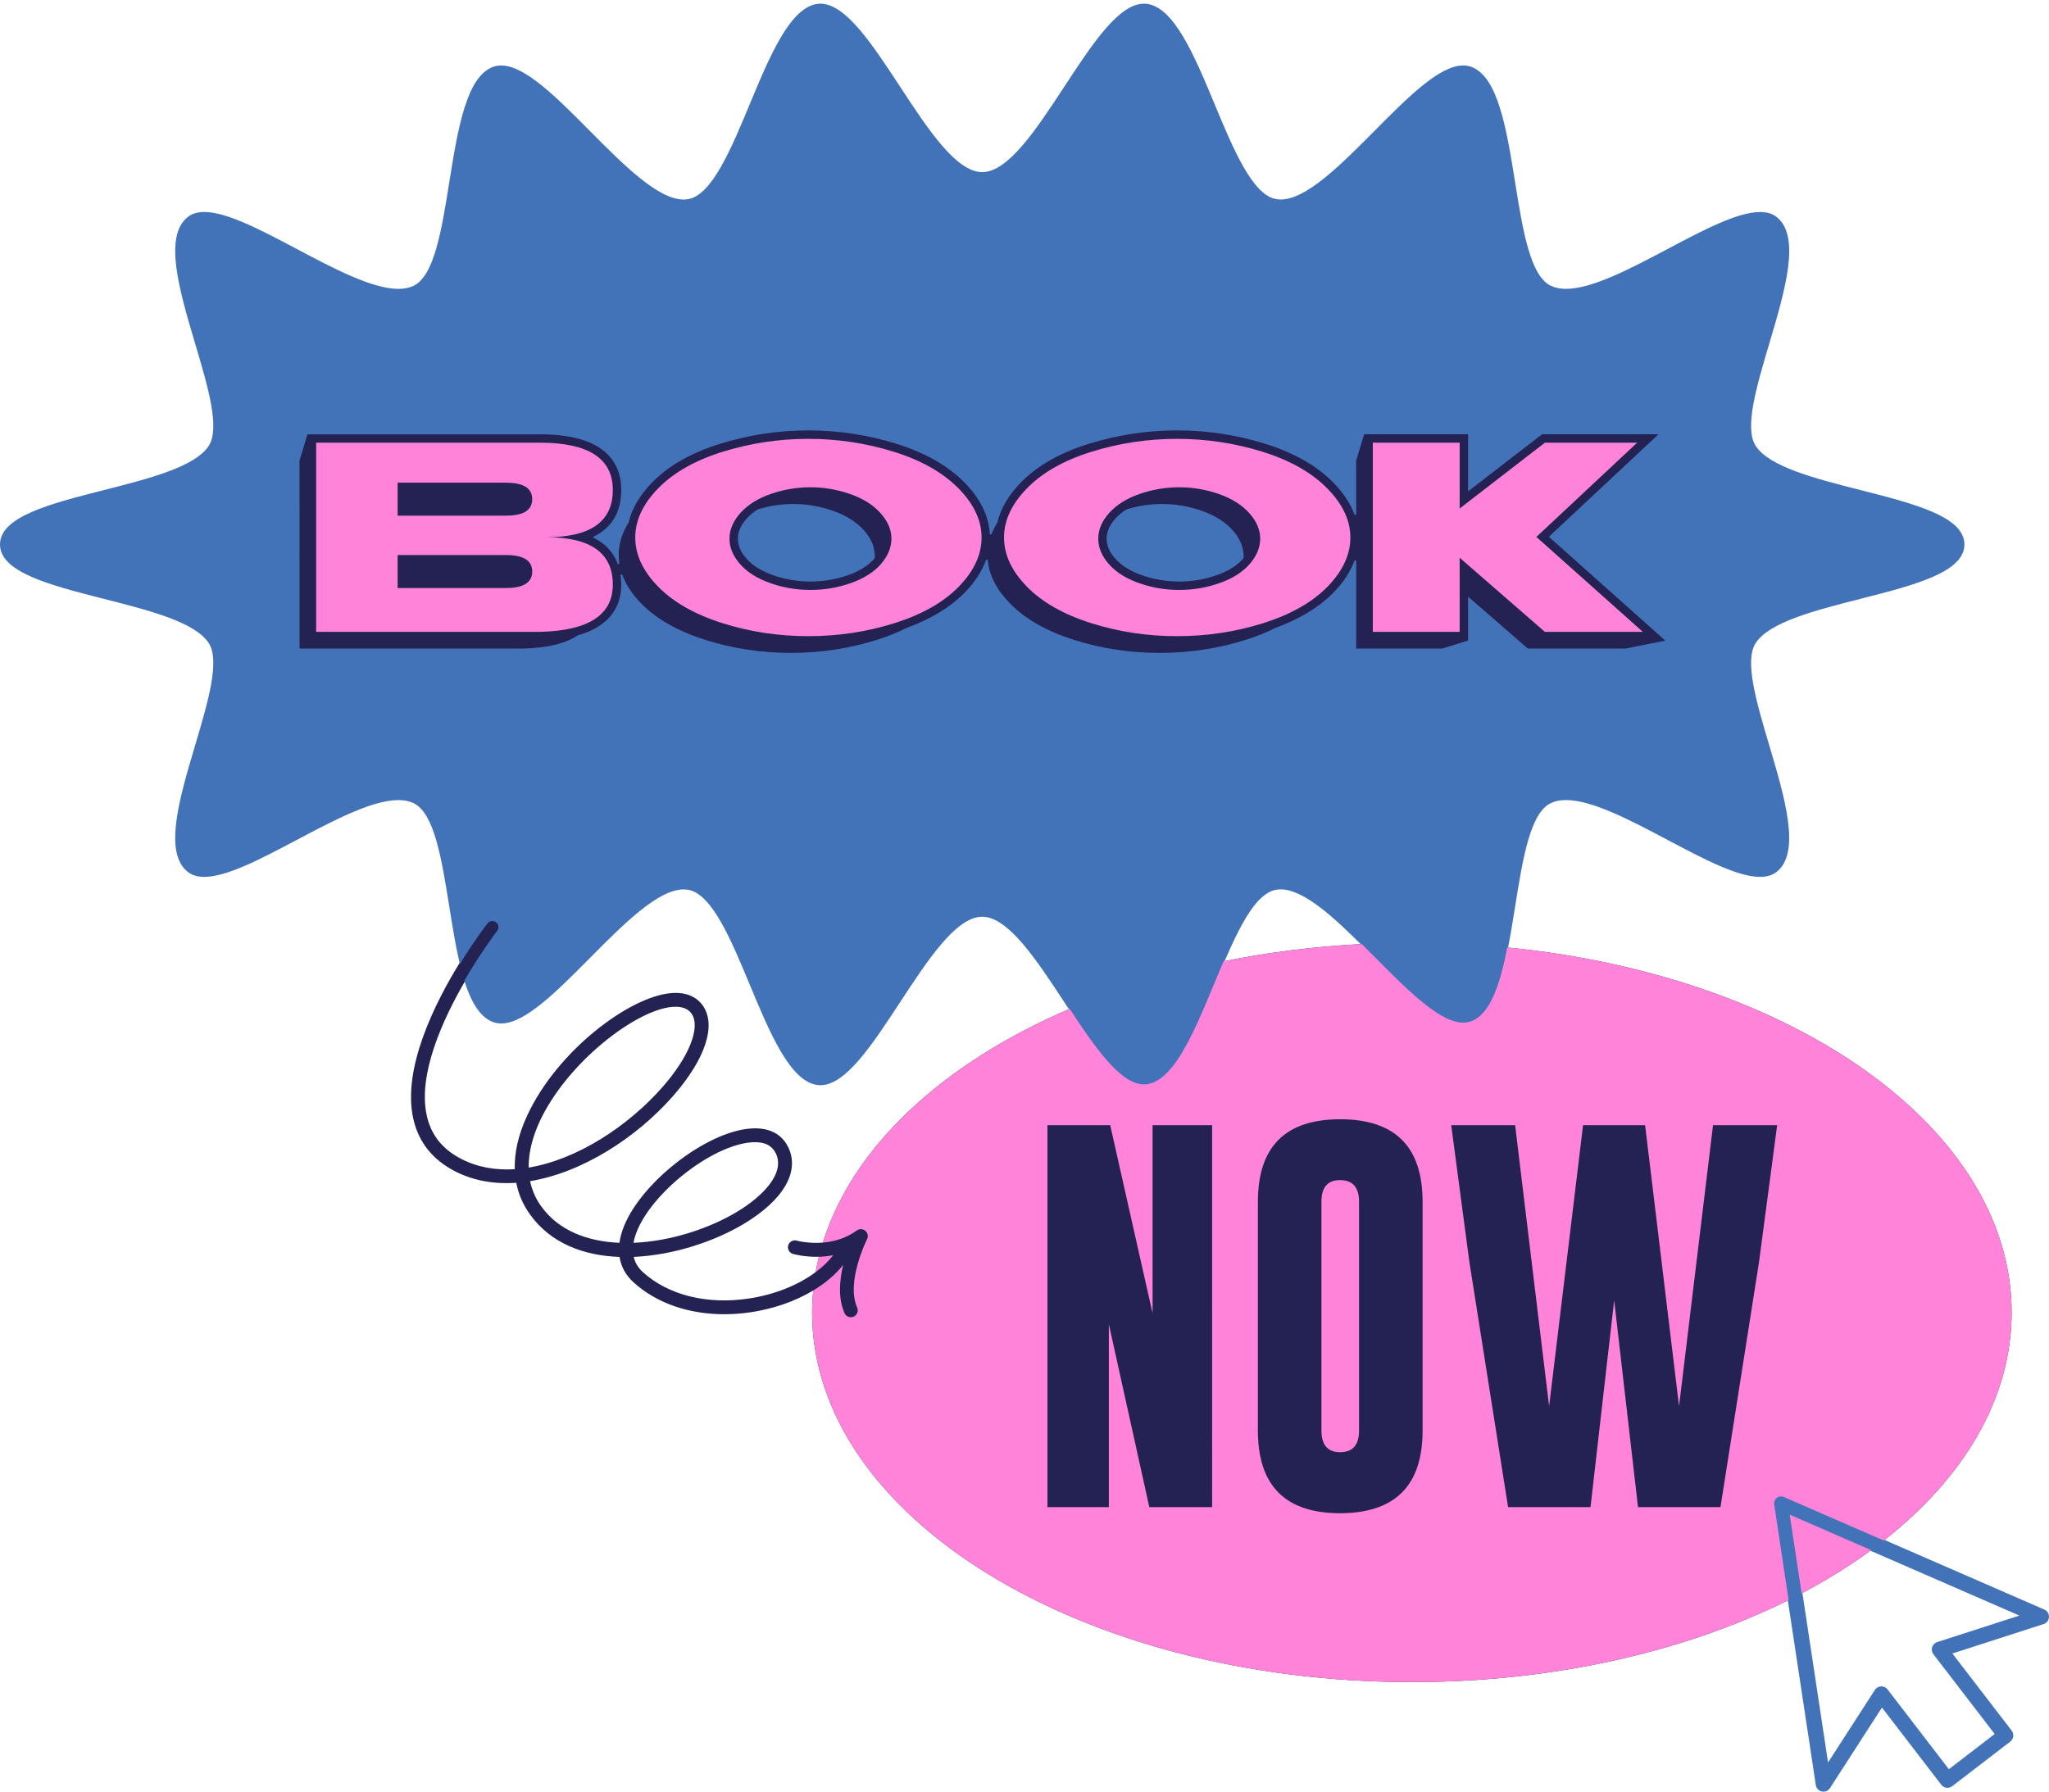
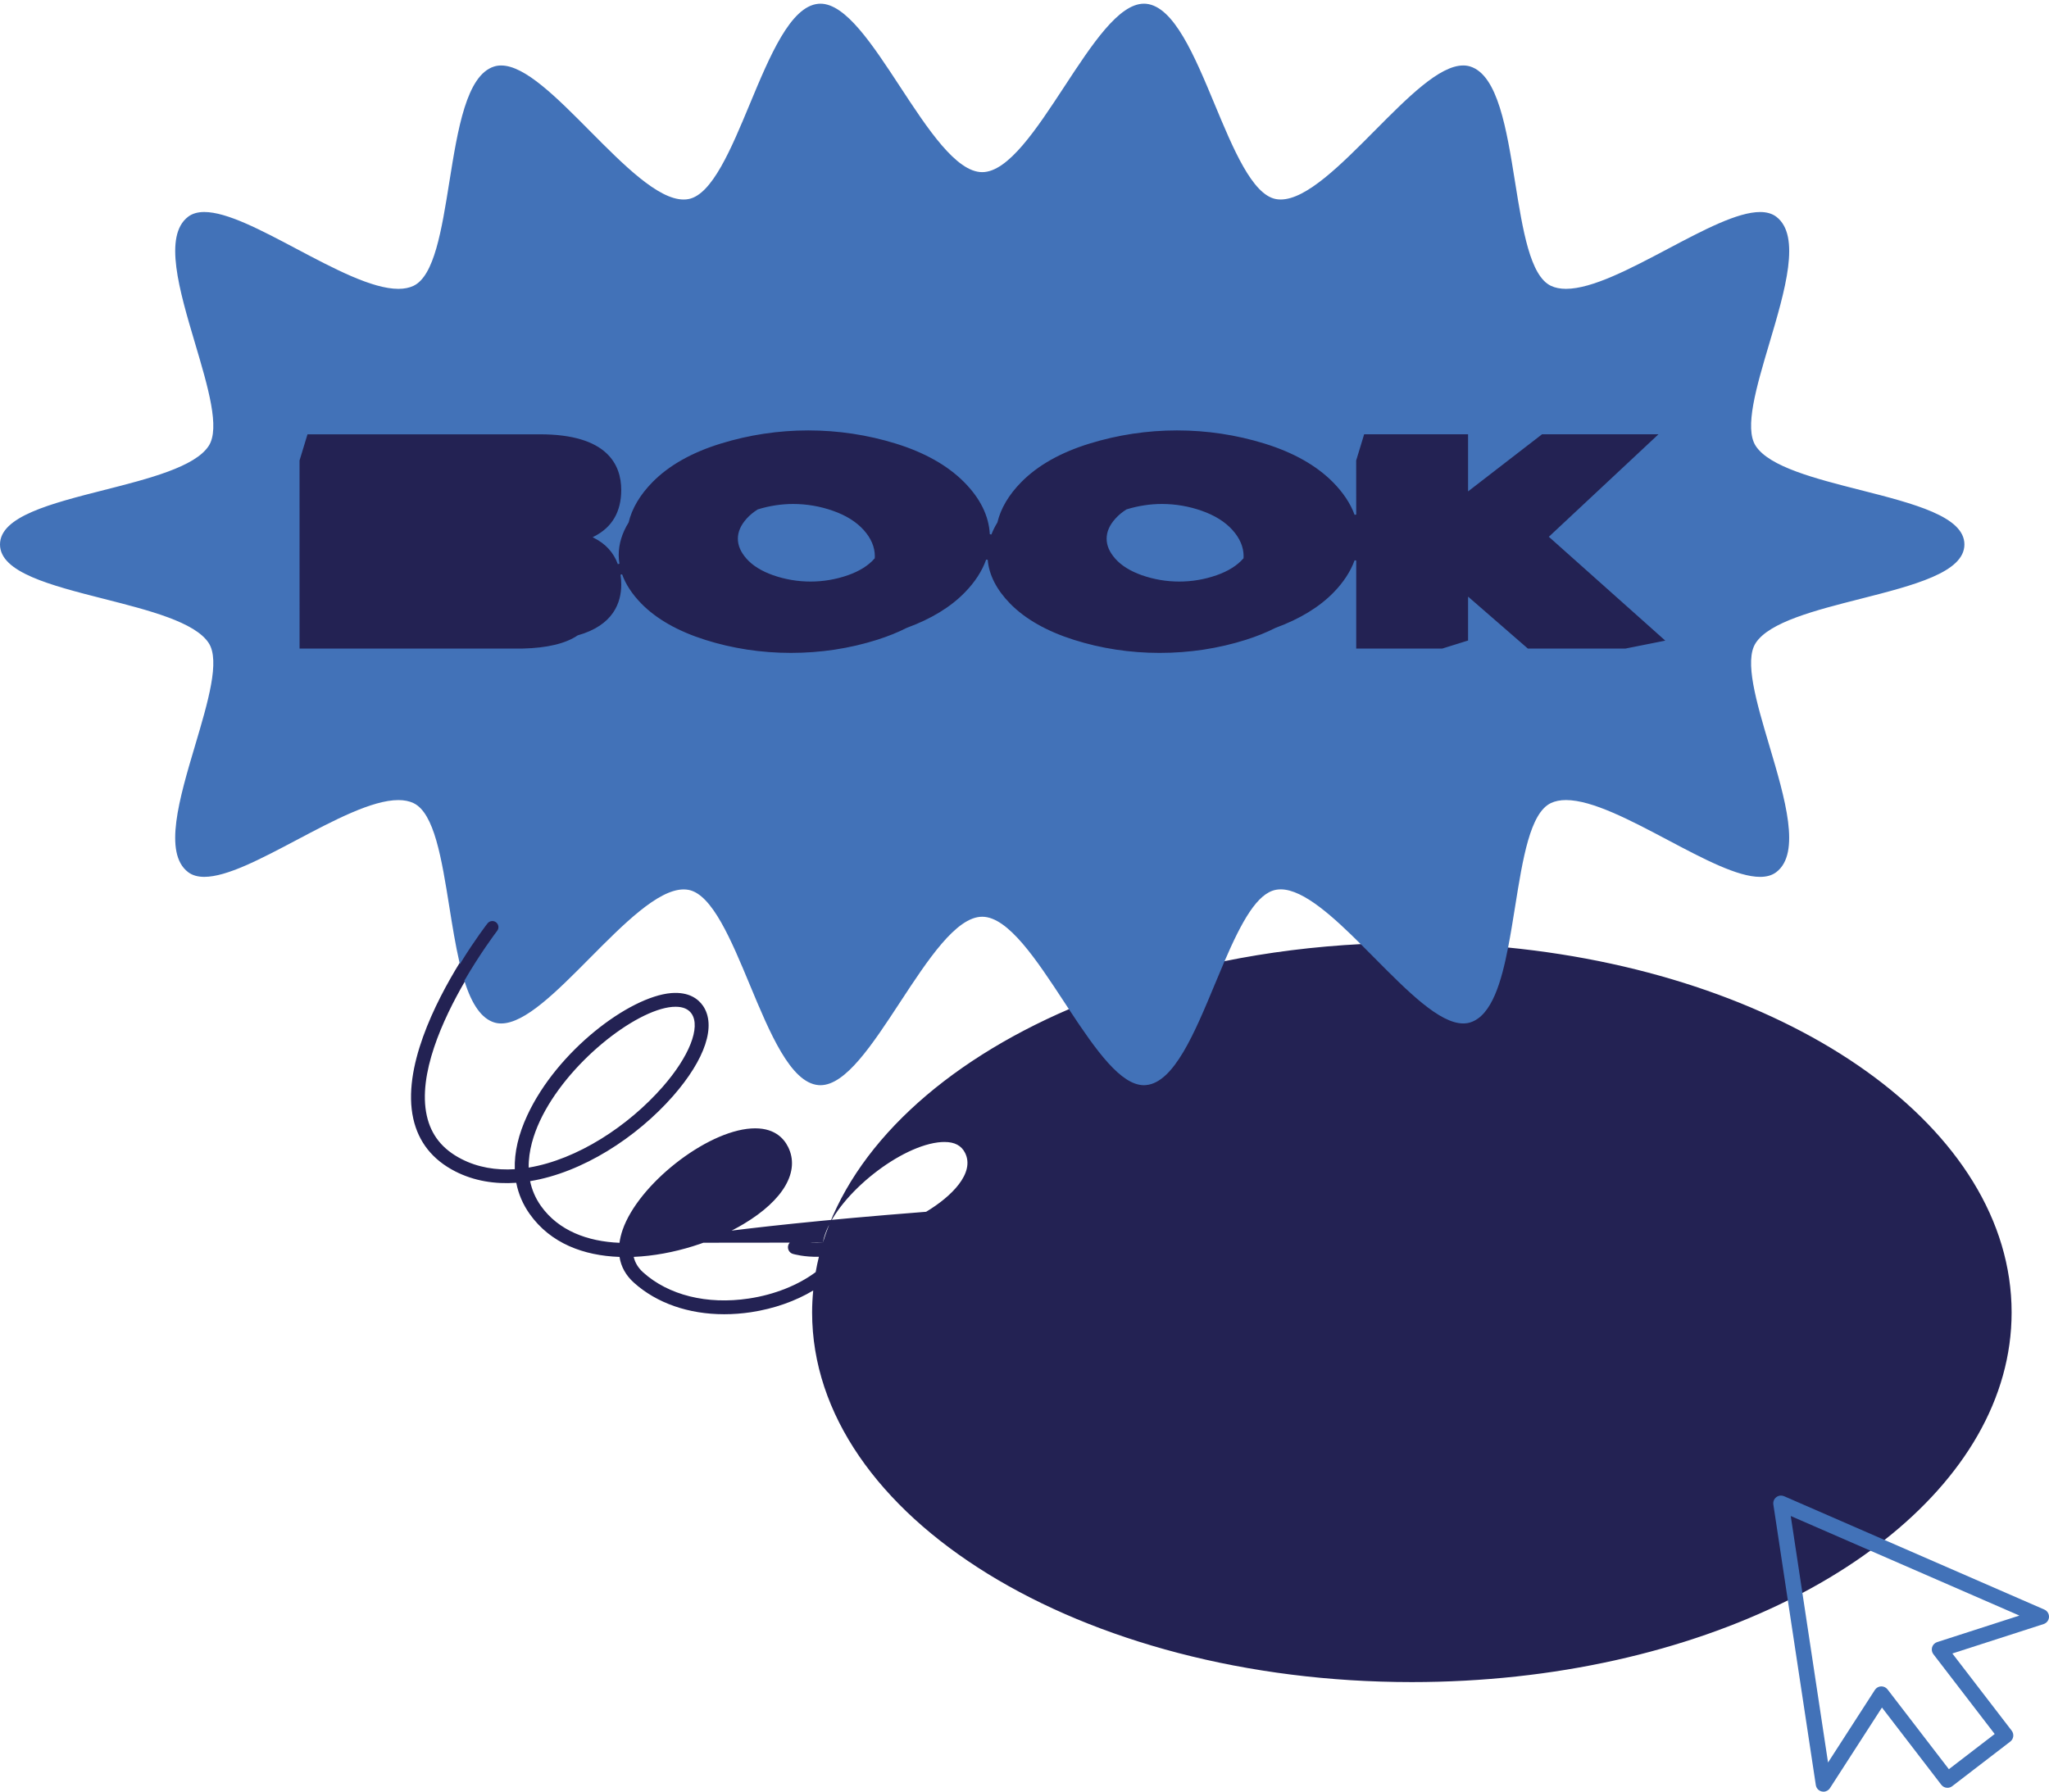
<svg xmlns="http://www.w3.org/2000/svg" fill="#000000" height="437.7" preserveAspectRatio="xMidYMid meet" version="1" viewBox="0.0 -0.9 500.4 437.7" width="500.4" zoomAndPan="magnify">
  <g id="change1_1">
-     <path d="M499.19,392.472l-39.13-17.05c19.55-15.35,31.21-34.69,31.21-55.72c0-44.98-53.35-82.28-123.17-89.16 c2.8-14.32,3.9-32.27,10.56-35.44c12.24-5.83,45.61,24.03,55,16.9c10.98-8.34-11.4-46.19-5.06-55.93 c7.27-11.19,50.94-11.52,50.94-23.97s-43.67-12.78-50.94-23.97c-6.33-9.74,16.05-47.58,5.07-55.93 c-9.39-7.13-42.77,22.73-55,16.9c-10.86-5.17-6.96-49.61-19.69-53.57c-11.64-3.62-34.51,34.85-47.44,32.39 c-12.1-2.31-18.68-46.52-31.68-47.7c-12.35-1.12-27.02,41.13-39.99,41.13c-12.98,0-27.65-42.25-40-41.13 c-13,1.18-19.59,45.4-31.68,47.7c-12.93,2.47-35.8-36.01-47.44-32.39c-12.73,3.96-8.82,48.4-19.68,53.57 c-12.23,5.83-45.61-24.03-54.99-16.91c-10.99,8.35,11.39,46.19,5.06,55.94c-7.28,11.19-50.94,11.52-50.94,23.97 s43.66,12.78,50.94,23.97c6.33,9.74-16.05,47.58-5.07,55.92c9.39,7.13,42.76-22.72,55-16.89c7.23,3.44,7.92,24.27,11.32,38.99 c-6.2,10.03-14.19,26.01-11.46,38.27c1.27,5.71,4.7,10.04,10.22,12.87c4.59,2.35,9.68,3.17,14.93,2.8c0.53,2.73,1.62,5.28,3.27,7.61 c5.12,7.23,13.24,10.19,21.95,10.5c0.37,2.4,1.54,4.51,3.49,6.27c5.59,5.04,13.41,7.73,22.06,7.73c2.13,0,4.32-0.16,6.53-0.49 c5.68-0.86,10.93-2.73,15.22-5.31c-0.17,1.77-0.27,3.56-0.27,5.36c0,49.87,65.58,90.3,146.47,90.3c34.86,0,66.87-7.52,92.01-20.05 l6.84,45.18c0.11,0.69,0.63,1.25,1.32,1.4c0.12,0.03,0.23,0.04,0.35,0.04c0.57,0,1.11-0.29,1.42-0.78l12.85-19.92l14.67,19.1 c0.57,0.74,1.63,0.87,2.37,0.31l14.2-10.91c0.35-0.27,0.58-0.67,0.64-1.12c0.06-0.44-0.06-0.89-0.33-1.25l-14.67-19.09l22.56-7.28 c0.67-0.22,1.13-0.82,1.17-1.53C500.23,393.402,499.83,392.752,499.19,392.472z M129.11,284.322 c-0.06-4.15,1.24-8.15,2.72-11.34c6.55-14.1,23.26-27.14,32.36-27.92c0.29-0.02,0.56-0.03,0.83-0.03c1.79,0,3.09,0.56,3.87,1.68 c2.27,3.29-0.56,10.48-7.07,17.9C153.4,274.222,140.95,282.352,129.11,284.322z M200.96,302.642 c-3.57,0.29-6.31-0.47-6.36-0.48c-0.89-0.26-1.83,0.25-2.1,1.14c-0.26,0.9,0.25,1.84,1.14,2.1c0.21,0.06,2.8,0.8,6.35,0.7 c-0.31,1.24-0.56,2.49-0.79,3.75c-4.24,3.16-10.03,5.51-16.32,6.45c-10.2,1.54-19.61-0.8-25.83-6.4c-1.19-1.08-1.96-2.34-2.29-3.77 c9.75-0.41,19.82-3.82,26.9-8.07c9.73-5.83,13.77-12.86,10.8-18.8c-1.12-2.24-3.58-4.85-9-4.5c-11.12,0.72-27.55,13.67-31.4,24.75 c-0.38,1.09-0.63,2.15-0.77,3.18c-7.78-0.32-14.88-2.94-19.19-9.01c-1.38-1.95-2.21-4-2.64-6.05c12.76-2.09,26-10.64,34.91-20.79 c7.89-9.01,10.62-17.25,7.3-22.06c-1.12-1.61-3.38-3.45-7.77-3.09c-10.24,0.88-27.83,14.12-35.13,29.87 c-2.16,4.64-3.18,9.06-3.05,13.15c-4.61,0.29-9.04-0.44-13.03-2.49c-4.64-2.38-7.41-5.85-8.46-10.59 c-2.23-10.03,3.83-23.39,9.39-32.95c1.62,5.15,3.81,8.95,7.14,9.99c11.64,3.62,34.51-34.86,47.44-32.39 c12.1,2.3,18.68,46.52,31.68,47.69c12.35,1.12,27.01-41.13,39.99-41.13c6.84,0,14.16,11.76,21.36,22.7 C230.44,258.752,208.27,279.072,200.96,302.642z M154.71,302.692c0.12-0.67,0.3-1.36,0.55-2.07 c3.43-9.87,18.57-21.85,28.42-22.49c0.26-0.01,0.5-0.02,0.74-0.02c2.48,0,4.12,0.88,5.02,2.67c2.46,4.92-3.3,10.66-9.51,14.38 C173.09,299.262,163.67,302.332,154.71,302.692z M311.55,216.272c5.69-1.08,13.29,5.75,21.02,13.44 c-11.69,0.6-23,2.04-33.75,4.23C302.69,224.952,306.67,217.202,311.55,216.272z M473.15,400.422 c-0.53,0.17-0.94,0.59-1.1,1.11c-0.16,0.53-0.06,1.1,0.27,1.53l15.1,19.66l-11.51,8.84l-15.1-19.65 c-0.32-0.42-0.82-0.66-1.34-0.66h-0.07c-0.55,0.02-1.05,0.31-1.35,0.77l-11.73,18.18l-6.33-41.88 c6.11-3.22,11.79-6.76,16.97-10.56l36.78,16.02L473.15,400.422z" fill="#232253" />
+     <path d="M499.19,392.472l-39.13-17.05c19.55-15.35,31.21-34.69,31.21-55.72c0-44.98-53.35-82.28-123.17-89.16 c2.8-14.32,3.9-32.27,10.56-35.44c12.24-5.83,45.61,24.03,55,16.9c10.98-8.34-11.4-46.19-5.06-55.93 c7.27-11.19,50.94-11.52,50.94-23.97s-43.67-12.78-50.94-23.97c-6.33-9.74,16.05-47.58,5.07-55.93 c-9.39-7.13-42.77,22.73-55,16.9c-10.86-5.17-6.96-49.61-19.69-53.57c-11.64-3.62-34.51,34.85-47.44,32.39 c-12.1-2.31-18.68-46.52-31.68-47.7c-12.35-1.12-27.02,41.13-39.99,41.13c-12.98,0-27.65-42.25-40-41.13 c-13,1.18-19.59,45.4-31.68,47.7c-12.93,2.47-35.8-36.01-47.44-32.39c-12.73,3.96-8.82,48.4-19.68,53.57 c-12.23,5.83-45.61-24.03-54.99-16.91c-10.99,8.35,11.39,46.19,5.06,55.94c-7.28,11.19-50.94,11.52-50.94,23.97 s43.66,12.78,50.94,23.97c6.33,9.74-16.05,47.58-5.07,55.92c9.39,7.13,42.76-22.72,55-16.89c7.23,3.44,7.92,24.27,11.32,38.99 c-6.2,10.03-14.19,26.01-11.46,38.27c1.27,5.71,4.7,10.04,10.22,12.87c4.59,2.35,9.68,3.17,14.93,2.8c0.53,2.73,1.62,5.28,3.27,7.61 c5.12,7.23,13.24,10.19,21.95,10.5c0.37,2.4,1.54,4.51,3.49,6.27c5.59,5.04,13.41,7.73,22.06,7.73c2.13,0,4.32-0.16,6.53-0.49 c5.68-0.86,10.93-2.73,15.22-5.31c-0.17,1.77-0.27,3.56-0.27,5.36c0,49.87,65.58,90.3,146.47,90.3c34.86,0,66.87-7.52,92.01-20.05 l6.84,45.18c0.11,0.69,0.63,1.25,1.32,1.4c0.12,0.03,0.23,0.04,0.35,0.04c0.57,0,1.11-0.29,1.42-0.78l12.85-19.92l14.67,19.1 c0.57,0.74,1.63,0.87,2.37,0.31l14.2-10.91c0.35-0.27,0.58-0.67,0.64-1.12c0.06-0.44-0.06-0.89-0.33-1.25l-14.67-19.09l22.56-7.28 c0.67-0.22,1.13-0.82,1.17-1.53C500.23,393.402,499.83,392.752,499.19,392.472z M129.11,284.322 c-0.06-4.15,1.24-8.15,2.72-11.34c6.55-14.1,23.26-27.14,32.36-27.92c0.29-0.02,0.56-0.03,0.83-0.03c1.79,0,3.09,0.56,3.87,1.68 c2.27,3.29-0.56,10.48-7.07,17.9C153.4,274.222,140.95,282.352,129.11,284.322z M200.96,302.642 c-3.57,0.29-6.31-0.47-6.36-0.48c-0.89-0.26-1.83,0.25-2.1,1.14c-0.26,0.9,0.25,1.84,1.14,2.1c0.21,0.06,2.8,0.8,6.35,0.7 c-0.31,1.24-0.56,2.49-0.79,3.75c-4.24,3.16-10.03,5.51-16.32,6.45c-10.2,1.54-19.61-0.8-25.83-6.4c-1.19-1.08-1.96-2.34-2.29-3.77 c9.75-0.41,19.82-3.82,26.9-8.07c9.73-5.83,13.77-12.86,10.8-18.8c-1.12-2.24-3.58-4.85-9-4.5c-11.12,0.72-27.55,13.67-31.4,24.75 c-0.38,1.09-0.63,2.15-0.77,3.18c-7.78-0.32-14.88-2.94-19.19-9.01c-1.38-1.95-2.21-4-2.64-6.05c12.76-2.09,26-10.64,34.91-20.79 c7.89-9.01,10.62-17.25,7.3-22.06c-1.12-1.61-3.38-3.45-7.77-3.09c-10.24,0.88-27.83,14.12-35.13,29.87 c-2.16,4.64-3.18,9.06-3.05,13.15c-4.61,0.29-9.04-0.44-13.03-2.49c-4.64-2.38-7.41-5.85-8.46-10.59 c-2.23-10.03,3.83-23.39,9.39-32.95c1.62,5.15,3.81,8.95,7.14,9.99c11.64,3.62,34.51-34.86,47.44-32.39 c12.1,2.3,18.68,46.52,31.68,47.69c12.35,1.12,27.01-41.13,39.99-41.13c6.84,0,14.16,11.76,21.36,22.7 C230.44,258.752,208.27,279.072,200.96,302.642z c0.12-0.67,0.3-1.36,0.55-2.07 c3.43-9.87,18.57-21.85,28.42-22.49c0.26-0.01,0.5-0.02,0.74-0.02c2.48,0,4.12,0.88,5.02,2.67c2.46,4.92-3.3,10.66-9.51,14.38 C173.09,299.262,163.67,302.332,154.71,302.692z M311.55,216.272c5.69-1.08,13.29,5.75,21.02,13.44 c-11.69,0.6-23,2.04-33.75,4.23C302.69,224.952,306.67,217.202,311.55,216.272z M473.15,400.422 c-0.53,0.17-0.94,0.59-1.1,1.11c-0.16,0.53-0.06,1.1,0.27,1.53l15.1,19.66l-11.51,8.84l-15.1-19.65 c-0.32-0.42-0.82-0.66-1.34-0.66h-0.07c-0.55,0.02-1.05,0.31-1.35,0.77l-11.73,18.18l-6.33-41.88 c6.11-3.22,11.79-6.76,16.97-10.56l36.78,16.02L473.15,400.422z" fill="#232253" />
  </g>
  <g id="change2_1">
    <path d="M445.32,436.772c-0.149,0-0.273-0.015-0.399-0.046c-0.766-0.167-1.344-0.781-1.468-1.563 l-6.84-45.181l-3.531-23.37c-0.101-0.688,0.174-1.369,0.717-1.779c0.333-0.258,0.731-0.395,1.15-0.395 c0.263,0,0.519,0.054,0.761,0.16l63.56,27.689c0.709,0.311,1.163,1.044,1.13,1.823 c-0.045,0.794-0.559,1.465-1.308,1.711l-22.292,7.193l14.498,18.864c0.302,0.403,0.435,0.913,0.369,1.399 c-0.066,0.503-0.321,0.947-0.716,1.251l-14.2,10.91c-0.336,0.254-0.733,0.388-1.152,0.388l0,0 c-0.593,0-1.139-0.268-1.498-0.734l-14.497-18.875l-12.696,19.682C446.565,436.445,445.97,436.772,445.32,436.772z M459.47,411.051c0.586,0,1.147,0.276,1.5,0.739l14.977,19.491l11.192-8.598l-14.977-19.5 c-0.368-0.479-0.481-1.119-0.304-1.71c0.182-0.59,0.642-1.055,1.23-1.243l20.086-6.478l-55.843-24.323 l2.856,18.861l6.251,41.357l11.442-17.735c0.338-0.518,0.903-0.839,1.511-0.862h0.004H459.47z M279.384,264.193 c-5.656,0-11.644-8.396-18.32-18.541l-1.183-1.802c-6.713-10.23-13.653-20.809-20.011-20.809 c-6.369,0-13.31,10.59-20.023,20.832c-6.849,10.449-13.318,20.319-19.481,20.319c-0.168,0-0.336-0.007-0.504-0.022 c-6.809-0.612-11.867-12.777-16.76-24.542c-4.509-10.843-9.171-22.054-14.94-23.15 c-0.384-0.073-0.788-0.11-1.199-0.11c-6.276,0-14.723,8.514-22.891,16.746 c-8.162,8.227-15.872,15.998-21.676,15.998c-0.593,0-1.164-0.084-1.697-0.249c-3.05-0.953-5.429-4.264-7.271-10.121 l-0.026-0.084l0.044-0.076c3.769-6.474,7.281-11.19,7.947-12.068c0.264-0.333,0.372-0.72,0.324-1.112 c-0.049-0.399-0.251-0.755-0.57-1.001c-0.263-0.202-0.577-0.31-0.909-0.31c-0.465,0-0.895,0.209-1.181,0.574 c-0.029,0.037-2.96,3.804-6.498,9.532l-0.256,0.413l-0.109-0.474c-0.965-4.179-1.721-8.9-2.451-13.468 c-1.889-11.81-3.674-22.967-8.76-25.386c-1.032-0.492-2.275-0.741-3.696-0.741 c-6.413,0-15.779,4.954-24.836,9.745c-8.763,4.635-17.041,9.013-22.564,9.013c-1.609,0-2.935-0.386-3.938-1.148 c-6.117-4.646-2.144-18.024,1.699-30.961c3.158-10.632,6.141-20.675,3.325-25.009 c-3.336-5.127-14.616-7.998-25.524-10.774C12.361,142.075,0,138.929,0,132.102c0-6.827,12.361-9.973,25.448-13.304 c10.909-2.776,22.189-5.647,25.524-10.775c2.816-4.338-0.166-14.38-3.322-25.013 c-3.842-12.942-7.815-26.325-1.692-30.977c1.001-0.76,2.323-1.145,3.929-1.145c5.521,0,13.799,4.382,22.564,9.021 c9.06,4.795,18.429,9.754,24.84,9.753c1.42,0,2.662-0.249,3.693-0.74c5.081-2.419,6.864-13.568,8.752-25.372 c2.052-12.831,4.173-26.099,10.954-28.208c0.533-0.166,1.103-0.249,1.697-0.249c5.805,0,13.515,7.771,21.678,15.999 c8.168,8.233,16.614,16.746,22.889,16.746c0.412,0,0.815-0.037,1.199-0.11 c5.763-1.097,10.425-12.306,14.934-23.146c4.894-11.769,9.956-23.939,16.766-24.557C200.02,0.007,200.187,0,200.356,0 c6.163,0,12.635,9.87,19.486,20.32c6.715,10.242,13.659,20.831,20.028,20.831 c6.363,0,13.303-10.587,20.015-20.825C266.737,9.873,273.21,0,279.374,0c0.169,0,0.337,0.007,0.505,0.022 c6.809,0.618,11.867,12.784,16.76,24.548c4.508,10.842,9.17,22.053,14.938,23.155 c0.384,0.073,0.785,0.109,1.194,0.109c6.275-0.002,14.722-8.513,22.889-16.744 c8.165-8.228,15.877-15.999,21.683-15.999c0.594,0,1.164,0.084,1.697,0.249c6.78,2.109,8.905,15.377,10.96,28.208 c1.89,11.804,3.675,22.953,8.756,25.372c1.03,0.491,2.272,0.74,3.69,0.74c0.001,0,0.002,0,0.003,0 c6.408-0.001,15.773-4.956,24.829-9.747c8.768-4.639,17.05-9.02,22.575-9.02c1.609,0,2.935,0.386,3.938,1.148 c6.117,4.652,2.144,18.032-1.699,30.972c-3.157,10.632-6.14,20.674-3.323,25.008 c3.331,5.128,14.612,7.999,25.523,10.775c13.087,3.331,25.449,6.477,25.449,13.303 c0,6.827-12.362,9.973-25.45,13.304c-10.909,2.776-22.19,5.647-25.521,10.775 c-2.822,4.335,0.16,14.384,3.318,25.023c3.84,12.936,7.811,26.312,1.694,30.957 c-1.004,0.762-2.327,1.148-3.936,1.148c0,0-0.001,0-0.002,0c-5.524-0.002-13.802-4.381-22.565-9.019 c-9.059-4.793-18.425-9.749-24.837-9.749c-1.421,0-2.664,0.249-3.695,0.741c-5.077,2.416-6.858,13.557-8.744,25.351 c-0.53,3.314-1.079,6.743-1.705,9.946c-1.583,8.111-3.92,16.627-9.247,18.283c-0.533,0.165-1.103,0.249-1.698,0.249 c-5.805,0-13.518-7.775-21.684-16.008c-1.079-1.088-2.16-2.178-3.238-3.251 c-6.564-6.528-14.037-13.495-19.649-13.495c-0.409,0-0.81,0.037-1.193,0.109 c-4.545,0.867-8.317,7.644-12.583,17.553c-0.784,1.824-1.563,3.699-2.345,5.579 c-4.894,11.777-9.955,23.956-16.771,24.57C279.72,264.186,279.553,264.193,279.384,264.193z M241.219,135.855 c0.315,3.703,2.154,7.299,5.464,10.688c3.691,3.769,8.935,6.75,15.587,8.859 c6.68,2.117,13.725,3.19,20.939,3.19c7.256,0,14.331-1.073,21.029-3.19c2.648-0.839,5.102-1.828,7.29-2.938 c5.923-2.169,10.676-5.07,14.148-8.631c2.415-2.473,4.146-5.121,5.146-7.869l0.388,0.068v21.5h21.02 l6.3-1.967v-10.722l14.595,12.688h23.845l9.719-1.938l-4.111-3.673l-24.324-21.695l26.77-25.033h-28.435 l-18.059,13.947v-13.947h-25.382l-1.947,6.398l0.009,13.212l-0.388,0.069c-1.015-2.775-2.806-5.47-5.323-8.008 c-4.035-4.064-9.64-7.227-16.658-9.4c-6.902-2.137-14.1-3.221-21.391-3.221 c-7.265,0-14.458,1.083-21.382,3.221c-7.049,2.171-12.652,5.337-16.656,9.409c-3.055,3.104-5.016,6.417-5.828,9.846 c-0.592,0.966-1.077,1.938-1.468,2.946l-0.386-0.062c-0.229-4.484-2.342-8.771-6.282-12.739 c-4.05-4.07-9.658-7.232-16.667-9.4c-6.903-2.137-14.1-3.221-21.391-3.221c-7.265,0-14.458,1.083-21.381,3.221 c-7.048,2.17-12.652,5.336-16.657,9.409c-3.057,3.117-5.018,6.43-5.828,9.846 c-1.617,2.621-2.424,5.28-2.424,7.964c0,0.662,0.058,1.358,0.177,2.129l-0.386,0.099 c-1.014-2.808-2.97-4.961-5.812-6.4l-0.353-0.178l0.353-0.179c4.406-2.223,6.64-6.046,6.64-11.361 c0-6.204-3.442-13.6-19.839-13.6H75.098l-1.947,6.398l0.008,45.941h54.471 c5.984-0.137,10.513-1.222,13.457-3.225c8.798-2.468,10.632-8.1,10.632-12.395c0-0.802-0.06-1.617-0.177-2.421 l0.386-0.096c0.862,2.431,2.442,4.835,4.695,7.147c3.689,3.769,8.934,6.75,15.587,8.859 c6.679,2.117,13.724,3.19,20.939,3.19c7.265,0,14.34-1.073,21.029-3.19c2.676-0.849,5.129-1.837,7.29-2.938 c5.938-2.174,10.69-5.075,14.148-8.631c2.478-2.536,4.232-5.237,5.215-8.027L241.219,135.855z M288,141.162 c-3.133,0-6.21-0.522-9.146-1.551c-2.819-0.995-5.005-2.356-6.494-4.047c-1.413-1.607-2.1-3.201-2.1-4.872 c0-1.695,0.7-3.299,2.142-4.904c0.748-0.839,1.661-1.599,2.712-2.256c2.891-0.884,5.78-1.321,8.637-1.321 c3.331,0,6.61,0.562,9.747,1.672c3.162,1.108,5.68,2.681,7.481,4.674c1.812,2.015,2.731,4.173,2.731,6.414 c0,0.155-0.01,0.299-0.021,0.444l-0.005,0.075l-0.054,0.053c-1.503,1.714-3.684,3.076-6.494,4.066 C294.2,140.64,291.127,141.162,288,141.162z M197.94,141.162c-3.123,0-6.201-0.522-9.146-1.551 c-2.821-0.995-5.006-2.356-6.494-4.047c-1.413-1.607-2.1-3.201-2.1-4.872c0-1.684,0.7-3.288,2.141-4.903 c0.742-0.831,1.658-1.59,2.723-2.256c2.88-0.884,5.769-1.321,8.636-1.321c3.324,0,6.6,0.562,9.737,1.672 c3.158,1.103,5.675,2.676,7.481,4.675c1.812,2.015,2.732,4.172,2.732,6.414c0,0.155-0.01,0.3-0.021,0.445 l-0.005,0.077l-0.056,0.053c-1.487,1.71-3.666,3.071-6.481,4.064C204.151,140.64,201.074,141.162,197.94,141.162 z" fill="#4272b8" />
  </g>
  <g id="change3_1">
-     <path d="M375.21,130.262l24.61-23.02h-22.53l-20.82,16.08v-16.08h-21.21v46.21h21.21v-18.11l20.82,18.11h23.92 L375.21,130.262z M324.04,118.312c-3.82-3.84-9.09-6.81-15.81-8.89c-6.72-2.08-13.65-3.12-20.78-3.12 c-7.11,0-14.04,1.04-20.78,3.12c-6.74,2.08-12.01,5.05-15.79,8.89c-3.79,3.85-5.68,7.88-5.68,12.09c0,4.19,1.86,8.19,5.58,12 c3.73,3.81,8.95,6.78,15.67,8.91s13.72,3.19,21,3.19c7.33,0,14.36-1.06,21.09-3.19c6.73-2.13,11.96-5.1,15.67-8.91 c3.71-3.81,5.57-7.81,5.57-12C329.78,126.192,327.87,122.162,324.04,118.312z M305.16,136.922 c-1.73,1.97-4.17,3.51-7.34,4.62c-3.16,1.12-6.44,1.67-9.82,1.67c-3.39,0-6.66-0.55-9.83-1.67c-3.16-1.11-5.61-2.65-7.35-4.62 c-1.74-1.98-2.61-4.05-2.61-6.23c0-2.2,0.88-4.29,2.66-6.28c1.78-1.98,4.24-3.53,7.38-4.63c3.14-1.1,6.39-1.65,9.75-1.65 c3.31,0,6.54,0.55,9.68,1.65c3.14,1.1,5.6,2.65,7.39,4.63c1.79,1.99,2.69,4.08,2.69,6.28 C307.76,132.872,306.89,134.942,305.16,136.922z M233.99,118.312c-3.83-3.84-9.1-6.81-15.82-8.89 c-6.72-2.08-13.64-3.12-20.78-3.12c-7.11,0-14.03,1.04-20.78,3.12c-6.74,2.08-12.01,5.05-15.79,8.89 c-3.79,3.85-5.68,7.88-5.68,12.09c0,4.19,1.86,8.19,5.59,12c3.72,3.81,8.95,6.78,15.66,8.91c6.72,2.13,13.72,3.19,21,3.19 c7.33,0,14.36-1.06,21.09-3.19c6.74-2.13,11.96-5.1,15.67-8.91c3.71-3.81,5.57-7.81,5.57-12 C239.72,126.192,237.81,122.162,233.99,118.312z M215.11,136.922c-1.73,1.97-4.18,3.51-7.34,4.62 c-3.17,1.12-6.44,1.67-9.83,1.67c-3.38,0-6.66-0.55-9.82-1.67c-3.17-1.11-5.62-2.65-7.36-4.62c-1.74-1.98-2.61-4.05-2.61-6.23 c0-2.2,0.89-4.29,2.66-6.28c1.78-1.98,4.24-3.53,7.38-4.63c3.14-1.1,6.39-1.65,9.75-1.65c3.31,0,6.54,0.55,9.68,1.65 c3.14,1.1,5.61,2.65,7.39,4.63c1.79,1.99,2.69,4.08,2.69,6.28C217.7,132.872,216.83,134.942,215.11,136.922z M133.45,130.332c10.81,0,16.21-3.85,16.21-11.54c0-7.7-5.93-11.55-17.78-11.55h-54.67v46.21h54.67 c11.85-0.29,17.78-4.14,17.78-11.54C149.66,134.192,144.26,130.332,133.45,130.332z M123.77,142.742h-26.66v-8.06h26.66 c4.14,0.05,6.21,1.4,6.21,4.03C129.98,141.352,127.91,142.692,123.77,142.742z M123.77,125.062h-26.66v-8.05h26.66 c4.14,0.05,6.21,1.39,6.21,4.03C129.98,123.672,127.91,125.022,123.77,125.062z M199.99,306.102 c-0.31,1.24-0.56,2.49-0.79,3.75c1.7-1.26,3.14-2.65,4.27-4.13C202.25,305.952,201.07,306.072,199.99,306.102z M327.33,287.382h-0.09c-3.01,0-4.52,1.75-4.52,5.27v55.92c0,3.51,1.52,5.27,4.57,5.27c3.07,0,4.61-1.76,4.61-5.27v-55.92 C331.9,289.172,330.38,287.412,327.33,287.382z M437.08,369.102l2.91,19.22c6.11-3.22,11.79-6.76,16.97-10.56 L437.08,369.102z M327.33,287.382h-0.09c-3.01,0-4.52,1.75-4.52,5.27v55.92c0,3.51,1.52,5.27,4.57,5.27 c3.07,0,4.61-1.76,4.61-5.27v-55.92C331.9,289.172,330.38,287.412,327.33,287.382z M368.1,230.542 c-1.76,9.02-4.19,16.6-9.11,18.13c-6.52,2.03-16.57-9.16-26.42-18.96c-11.69,0.6-23,2.04-33.75,4.23 c-5.72,13.31-11.19,29.33-18.95,30.03c-5.84,0.53-12.19-8.63-18.64-18.43c-30.79,13.21-52.96,33.53-60.27,57.1 c2.56-0.22,5.55-0.97,8.29-2.96c0.63-0.46,1.49-0.42,2.08,0.08c0.6,0.51,0.77,1.36,0.42,2.05c-0.06,0.11-5.21,10.45-2.42,16.68 c0.39,0.85,0.01,1.85-0.85,2.23c-0.22,0.1-0.46,0.15-0.69,0.15c-0.64,0-1.26-0.37-1.54-1c-1.62-3.62-1.23-8.05-0.33-11.79 c-1.86,2.36-4.36,4.48-7.32,6.26c-0.17,1.77-0.27,3.56-0.27,5.36c0,49.87,65.58,90.3,146.47,90.3 c34.86,0,66.87-7.52,92.01-20.05l-3.53-23.37c-0.09-0.61,0.15-1.22,0.64-1.59c0.49-0.38,1.14-0.46,1.71-0.21l24.43,10.64 c19.55-15.35,31.21-34.69,31.21-55.72C491.27,274.722,437.92,237.422,368.1,230.542z M296.02,367.262h-15.34 l-9.88-44.7v44.7h-15v-93.3h15.33l10.35,45.95v-45.95h14.54V367.262z M347.42,348.572c0,13.42-6.71,20.15-20.13,20.18 c-13.39,0-20.09-6.73-20.09-20.18v-55.92c0-13.43,6.7-20.14,20.09-20.14c13.42,0,20.13,6.71,20.13,20.14V348.572z M429.58,307.422l-9.41,59.84h-20.14l-5.82-50.52l-5.78,50.52h-20.13l-9.46-59.93l-4.43-33.37h15.61l8.3,68.64l8.29-68.64 h15.15l8.29,68.64l8.3-68.64h15.66L429.58,307.422z M327.33,287.382h-0.09c-3.01,0-4.52,1.75-4.52,5.27v55.92 c0,3.51,1.52,5.27,4.57,5.27c3.07,0,4.61-1.76,4.61-5.27v-55.92C331.9,289.172,330.38,287.412,327.33,287.382z" fill="#ff84d9" />
-   </g>
+     </g>
</svg>